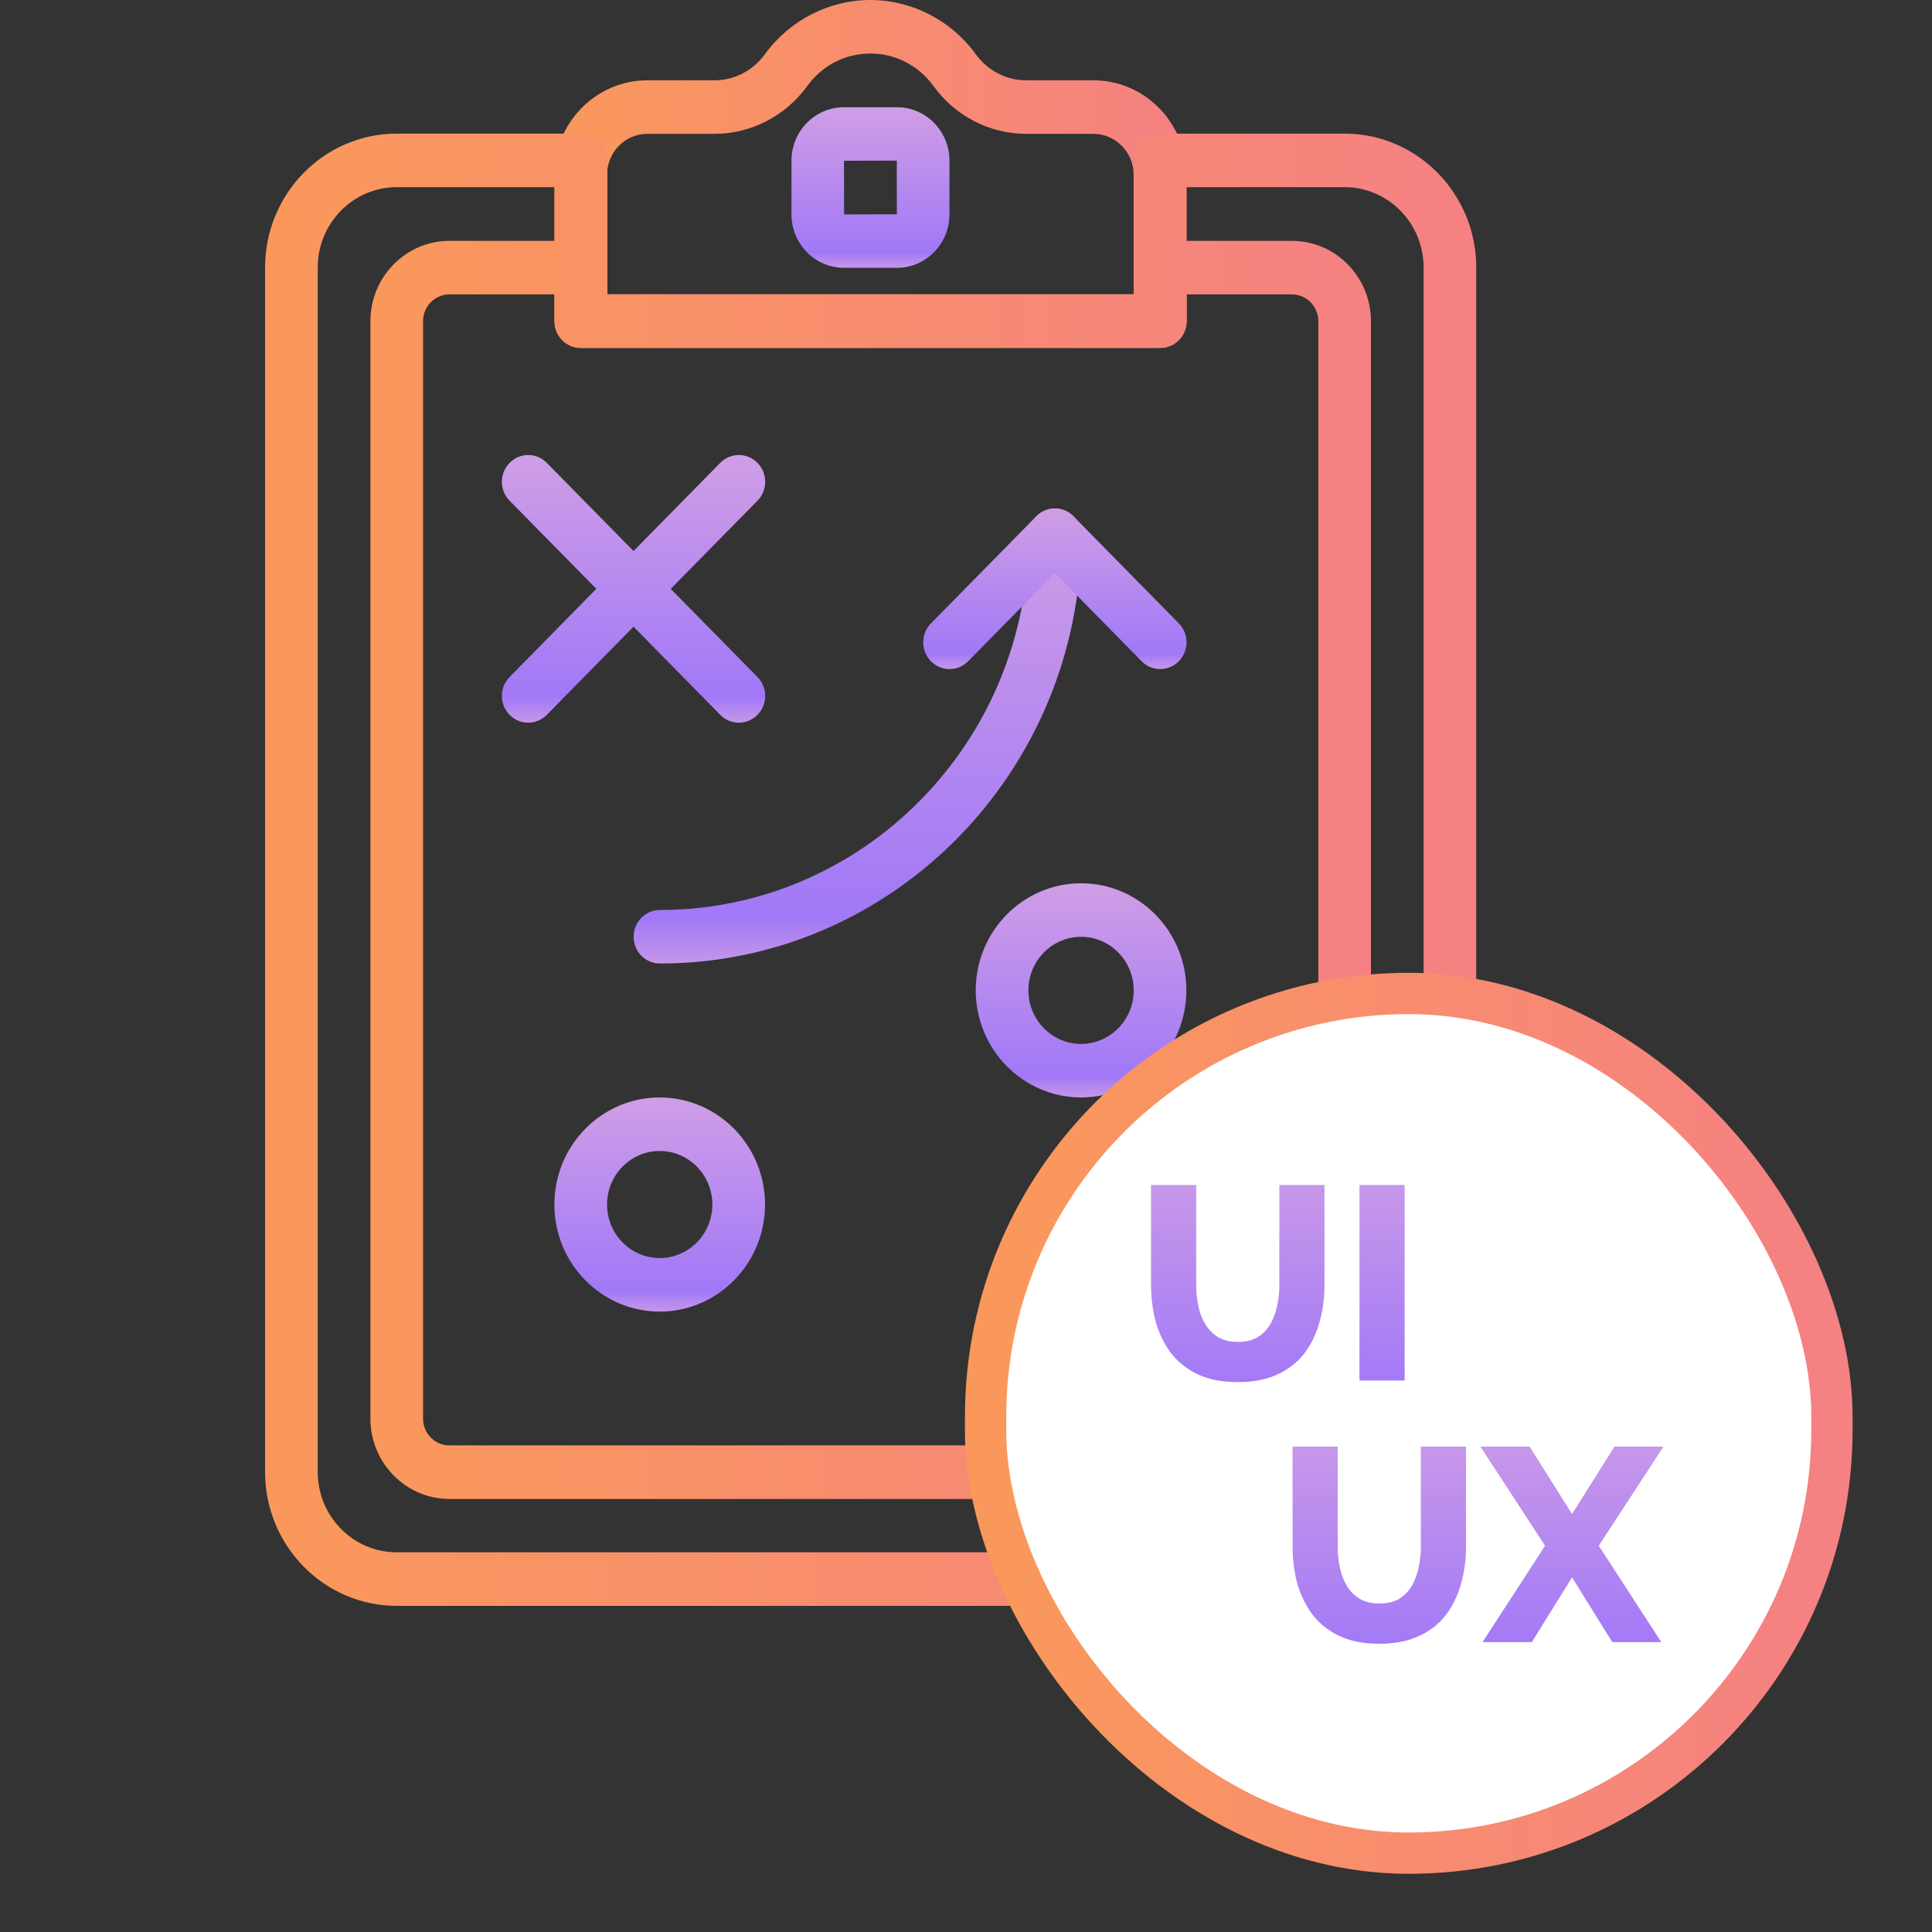
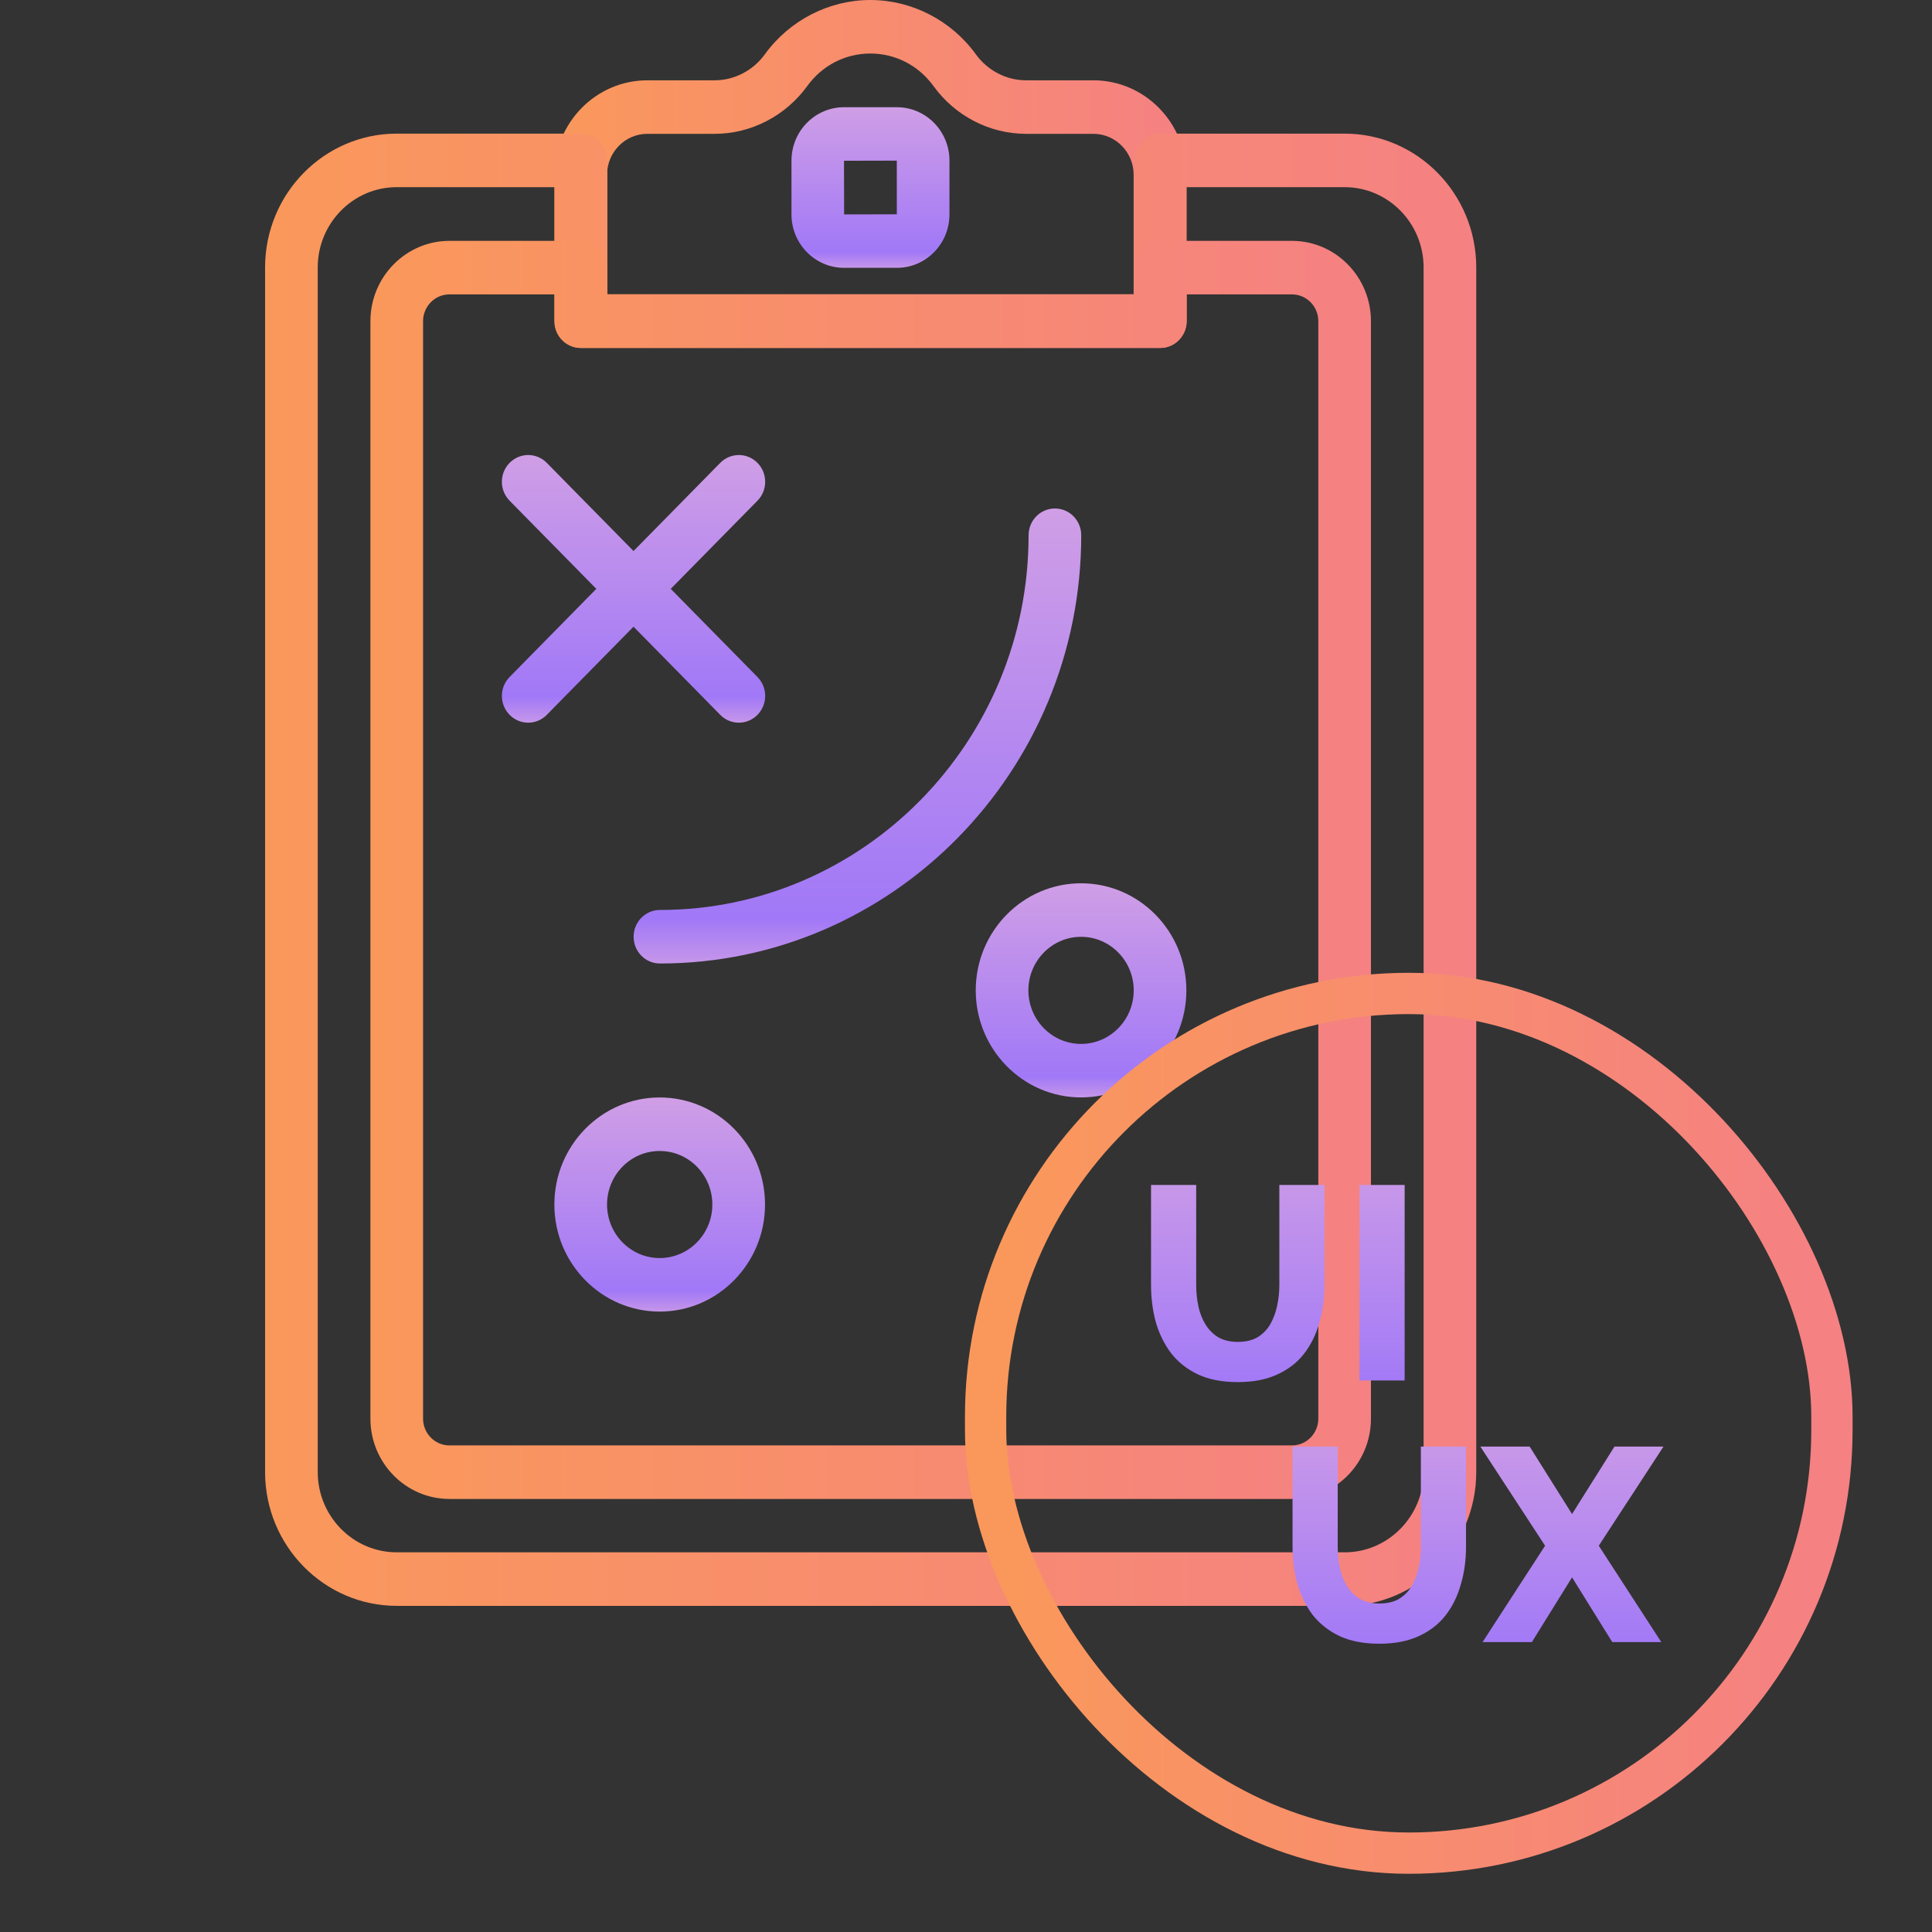
<svg xmlns="http://www.w3.org/2000/svg" width="48" height="48" viewBox="0 0 48 48" fill="none">
  <rect x="0" y="0" width="48" height="48" fill="#333333" stroke="none" />
  <g clip-path="url(#clip0_1607_4588)">
    <path d="M18.819 16.82L13.585 11.5C13.33 11.24 12.916 11.24 12.661 11.5C12.405 11.76 12.405 12.18 12.661 12.44L17.894 17.76C18.021 17.89 18.189 17.955 18.356 17.955C18.524 17.955 18.691 17.89 18.819 17.76C19.075 17.5 19.075 17.08 18.819 16.82Z" fill="url(#paint0_linear_1607_4588)" />
    <path d="M18.819 11.5C18.563 11.24 18.15 11.24 17.894 11.5L12.661 16.82C12.405 17.08 12.405 17.5 12.661 17.76C12.788 17.89 12.956 17.955 13.123 17.955C13.29 17.955 13.458 17.89 13.585 17.76L18.819 12.44C19.075 12.18 19.075 11.76 18.819 11.5Z" fill="url(#paint1_linear_1607_4588)" />
    <path d="M16.39 27.266C14.947 27.266 13.773 28.459 13.773 29.926C13.773 31.393 14.947 32.586 16.39 32.586C17.833 32.586 19.007 31.393 19.007 29.926C19.007 28.459 17.833 27.266 16.39 27.266ZM16.39 31.256C15.668 31.256 15.082 30.659 15.082 29.926C15.082 29.192 15.668 28.596 16.39 28.596C17.112 28.596 17.698 29.192 17.698 29.926C17.698 30.659 17.112 31.256 16.39 31.256Z" fill="url(#paint2_linear_1607_4588)" />
    <path d="M26.859 21.945C25.416 21.945 24.242 23.138 24.242 24.605C24.242 26.073 25.416 27.265 26.859 27.265C28.302 27.265 29.475 26.072 29.475 24.605C29.475 23.138 28.302 21.945 26.859 21.945ZM26.859 25.936C26.137 25.936 25.55 25.339 25.55 24.605C25.55 23.872 26.137 23.275 26.859 23.275C27.58 23.275 28.167 23.872 28.167 24.605C28.167 25.339 27.58 25.936 26.859 25.936Z" fill="url(#paint3_linear_1607_4588)" />
    <path d="M26.209 12.633C25.848 12.633 25.555 12.93 25.555 13.298C25.555 18.432 21.447 22.608 16.396 22.608C16.035 22.608 15.742 22.905 15.742 23.273C15.742 23.641 16.035 23.938 16.396 23.938C22.167 23.938 26.863 19.165 26.863 13.298C26.863 12.93 26.57 12.633 26.209 12.633Z" fill="url(#paint4_linear_1607_4588)" />
-     <path d="M29.288 15.488L26.671 12.828C26.415 12.568 26.002 12.568 25.746 12.828L23.129 15.488C22.873 15.748 22.873 16.168 23.129 16.428C23.385 16.688 23.799 16.688 24.054 16.428L26.209 14.238L28.363 16.428C28.49 16.558 28.658 16.623 28.825 16.623C28.993 16.623 29.16 16.558 29.288 16.428C29.543 16.168 29.543 15.748 29.288 15.488Z" fill="url(#paint5_linear_1607_4588)" />
    <path d="M27.164 1.995H25.49C25.003 1.995 24.538 1.754 24.246 1.351C23.634 0.505 22.653 0 21.623 0C20.594 0 19.613 0.505 19.001 1.351C18.709 1.754 18.243 1.995 17.757 1.995H16.083C14.809 1.995 13.773 3.049 13.773 4.343V7.98C13.773 8.348 14.066 8.645 14.428 8.645H28.819C29.18 8.645 29.473 8.348 29.473 7.98V4.343C29.473 3.049 28.438 1.995 27.164 1.995ZM28.165 7.315H15.082V4.343C15.082 3.782 15.531 3.325 16.083 3.325H17.757C18.657 3.325 19.516 2.882 20.055 2.139C20.427 1.625 20.999 1.33 21.623 1.33C22.248 1.33 22.82 1.625 23.193 2.139C23.73 2.882 24.589 3.325 25.49 3.325H27.164C27.716 3.325 28.165 3.782 28.165 4.343V7.315H28.165Z" fill="url(#paint6_linear_1607_4588)" />
    <path d="M33.407 3.32H28.828C28.466 3.32 28.173 3.618 28.173 3.985V7.31H15.09V3.985C15.09 3.618 14.797 3.32 14.436 3.32H9.857C8.053 3.32 6.586 4.812 6.586 6.645V36.572C6.586 38.405 8.053 39.897 9.857 39.897H33.407C35.21 39.897 36.677 38.405 36.677 36.572V6.645C36.677 4.812 35.21 3.32 33.407 3.32ZM35.369 36.572C35.369 37.672 34.489 38.567 33.407 38.567H9.857C8.775 38.567 7.894 37.672 7.894 36.572V6.645C7.894 5.545 8.775 4.65 9.857 4.65H13.782V7.975C13.782 8.343 14.075 8.64 14.436 8.64H28.827C29.189 8.64 29.482 8.343 29.482 7.975V4.65H33.407C34.489 4.65 35.369 5.545 35.369 6.645V36.572H35.369Z" fill="url(#paint7_linear_1607_4588)" />
    <path d="M32.099 5.984H28.828C28.467 5.984 28.174 6.282 28.174 6.649V7.314H15.091V6.649C15.091 6.282 14.797 5.984 14.436 5.984H11.166C10.084 5.984 9.203 6.88 9.203 7.979V35.246C9.203 36.346 10.084 37.241 11.166 37.241H32.099C33.181 37.241 34.061 36.346 34.061 35.246V7.979C34.061 6.88 33.181 5.984 32.099 5.984ZM32.753 35.246C32.753 35.613 32.459 35.911 32.099 35.911H11.166C10.805 35.911 10.511 35.613 10.511 35.246V7.979C10.511 7.612 10.805 7.314 11.166 7.314H13.782V7.979C13.782 8.347 14.075 8.644 14.436 8.644H28.828C29.189 8.644 29.482 8.347 29.482 7.979V7.314H32.099C32.459 7.314 32.753 7.612 32.753 7.979V35.246H32.753Z" fill="url(#paint8_linear_1607_4588)" />
    <path d="M22.284 2.664H20.969C20.25 2.664 19.664 3.259 19.664 3.991V5.327C19.664 6.059 20.25 6.654 20.969 6.654H22.284C23.004 6.654 23.589 6.059 23.589 5.327V3.991C23.589 3.259 23.004 2.664 22.284 2.664ZM20.972 5.327L20.969 3.994L22.281 3.991L22.281 5.324L20.972 5.327Z" fill="url(#paint9_linear_1607_4588)" />
  </g>
-   <rect x="24.487" y="24.682" width="21.027" height="21.359" rx="10.513" fill="white" />
  <path d="M30.752 34.338C30.364 34.338 30.034 34.274 29.76 34.146C29.486 34.014 29.263 33.836 29.09 33.613C28.921 33.385 28.796 33.127 28.713 32.84C28.636 32.548 28.597 32.242 28.597 31.923V29.44H29.719V31.923C29.719 32.105 29.737 32.283 29.774 32.457C29.81 32.625 29.87 32.776 29.952 32.908C30.034 33.04 30.139 33.145 30.266 33.223C30.399 33.3 30.561 33.339 30.752 33.339C30.948 33.339 31.112 33.3 31.245 33.223C31.377 33.141 31.482 33.034 31.559 32.901C31.637 32.764 31.694 32.612 31.73 32.443C31.767 32.274 31.785 32.101 31.785 31.923V29.44H32.907V31.923C32.907 32.261 32.864 32.575 32.777 32.867C32.695 33.159 32.567 33.417 32.394 33.64C32.221 33.859 31.997 34.03 31.724 34.153C31.454 34.276 31.131 34.338 30.752 34.338ZM33.776 34.297V29.44H34.898V34.297H33.776Z" fill="url(#paint10_linear_1607_4588)" />
  <path d="M34.268 40.838C33.881 40.838 33.55 40.774 33.276 40.646C33.003 40.514 32.779 40.336 32.606 40.113C32.437 39.885 32.312 39.627 32.23 39.34C32.152 39.048 32.113 38.742 32.113 38.423V35.94H33.235V38.423C33.235 38.605 33.254 38.783 33.29 38.957C33.327 39.125 33.386 39.276 33.468 39.408C33.55 39.54 33.655 39.645 33.783 39.723C33.915 39.8 34.077 39.839 34.268 39.839C34.464 39.839 34.629 39.8 34.761 39.723C34.893 39.641 34.998 39.534 35.076 39.401C35.153 39.264 35.21 39.112 35.247 38.943C35.283 38.774 35.301 38.601 35.301 38.423V35.94H36.423V38.423C36.423 38.761 36.38 39.075 36.293 39.367C36.211 39.659 36.084 39.917 35.91 40.14C35.737 40.359 35.513 40.53 35.24 40.653C34.971 40.776 34.647 40.838 34.268 40.838ZM38.004 35.94L39.057 37.616L40.111 35.94H41.329L39.721 38.403L41.274 40.797H40.056L39.057 39.189L38.059 40.797H36.834L38.387 38.403L36.779 35.94H38.004Z" fill="url(#paint11_linear_1607_4588)" />
  <rect x="24.487" y="24.682" width="21.027" height="21.359" rx="10.513" stroke="url(#paint12_linear_1607_4588)" stroke-width="1.026" />
  <defs>
    <linearGradient id="paint0_linear_1607_4588" x1="15.74" y1="11.337" x2="15.74" y2="17.923" gradientUnits="userSpaceOnUse">
      <stop stop-color="#CF9EE6" />
      <stop offset="0.906" stop-color="#A178F7" />
      <stop offset="1" stop-color="#C495EA" />
    </linearGradient>
    <linearGradient id="paint1_linear_1607_4588" x1="15.74" y1="11.337" x2="15.74" y2="17.923" gradientUnits="userSpaceOnUse">
      <stop stop-color="#CF9EE6" />
      <stop offset="0.906" stop-color="#A178F7" />
      <stop offset="1" stop-color="#C495EA" />
    </linearGradient>
    <linearGradient id="paint2_linear_1607_4588" x1="16.39" y1="27.292" x2="16.39" y2="32.56" gradientUnits="userSpaceOnUse">
      <stop stop-color="#CF9EE6" />
      <stop offset="0.906" stop-color="#A178F7" />
      <stop offset="1" stop-color="#C495EA" />
    </linearGradient>
    <linearGradient id="paint3_linear_1607_4588" x1="26.859" y1="21.971" x2="26.859" y2="27.239" gradientUnits="userSpaceOnUse">
      <stop stop-color="#CF9EE6" />
      <stop offset="0.906" stop-color="#A178F7" />
      <stop offset="1" stop-color="#C495EA" />
    </linearGradient>
    <linearGradient id="paint4_linear_1607_4588" x1="21.302" y1="12.688" x2="21.302" y2="23.883" gradientUnits="userSpaceOnUse">
      <stop stop-color="#CF9EE6" />
      <stop offset="0.906" stop-color="#A178F7" />
      <stop offset="1" stop-color="#C495EA" />
    </linearGradient>
    <linearGradient id="paint5_linear_1607_4588" x1="26.208" y1="12.652" x2="26.208" y2="16.604" gradientUnits="userSpaceOnUse">
      <stop stop-color="#CF9EE6" />
      <stop offset="0.906" stop-color="#A178F7" />
      <stop offset="1" stop-color="#C495EA" />
    </linearGradient>
    <linearGradient id="paint6_linear_1607_4588" x1="13.773" y1="4.323" x2="29.473" y2="4.323" gradientUnits="userSpaceOnUse">
      <stop stop-color="#FA985B" />
      <stop offset="1" stop-color="#F58182" />
    </linearGradient>
    <linearGradient id="paint7_linear_1607_4588" x1="6.586" y1="21.609" x2="36.677" y2="21.609" gradientUnits="userSpaceOnUse">
      <stop stop-color="#FA985B" />
      <stop offset="1" stop-color="#F58182" />
    </linearGradient>
    <linearGradient id="paint8_linear_1607_4588" x1="9.203" y1="21.613" x2="34.061" y2="21.613" gradientUnits="userSpaceOnUse">
      <stop stop-color="#FA985B" />
      <stop offset="1" stop-color="#F58182" />
    </linearGradient>
    <linearGradient id="paint9_linear_1607_4588" x1="21.627" y1="2.684" x2="21.627" y2="6.635" gradientUnits="userSpaceOnUse">
      <stop stop-color="#CF9EE6" />
      <stop offset="0.906" stop-color="#A178F7" />
      <stop offset="1" stop-color="#C495EA" />
    </linearGradient>
    <linearGradient id="paint10_linear_1607_4588" x1="31.781" y1="28.331" x2="31.781" y2="35.263" gradientUnits="userSpaceOnUse">
      <stop stop-color="#CF9EE6" />
      <stop offset="0.906" stop-color="#A178F7" />
      <stop offset="1" stop-color="#C495EA" />
    </linearGradient>
    <linearGradient id="paint11_linear_1607_4588" x1="36.5" y1="34.831" x2="36.5" y2="41.763" gradientUnits="userSpaceOnUse">
      <stop stop-color="#CF9EE6" />
      <stop offset="0.906" stop-color="#A178F7" />
      <stop offset="1" stop-color="#C495EA" />
    </linearGradient>
    <linearGradient id="paint12_linear_1607_4588" x1="25" y1="35.362" x2="45.001" y2="35.362" gradientUnits="userSpaceOnUse">
      <stop stop-color="#FA985B" />
      <stop offset="1" stop-color="#F58182" />
    </linearGradient>
    <clipPath id="clip0_1607_4588">
      <rect width="39.25" height="39.902" fill="white" transform="translate(2)" />
    </clipPath>
  </defs>
</svg>